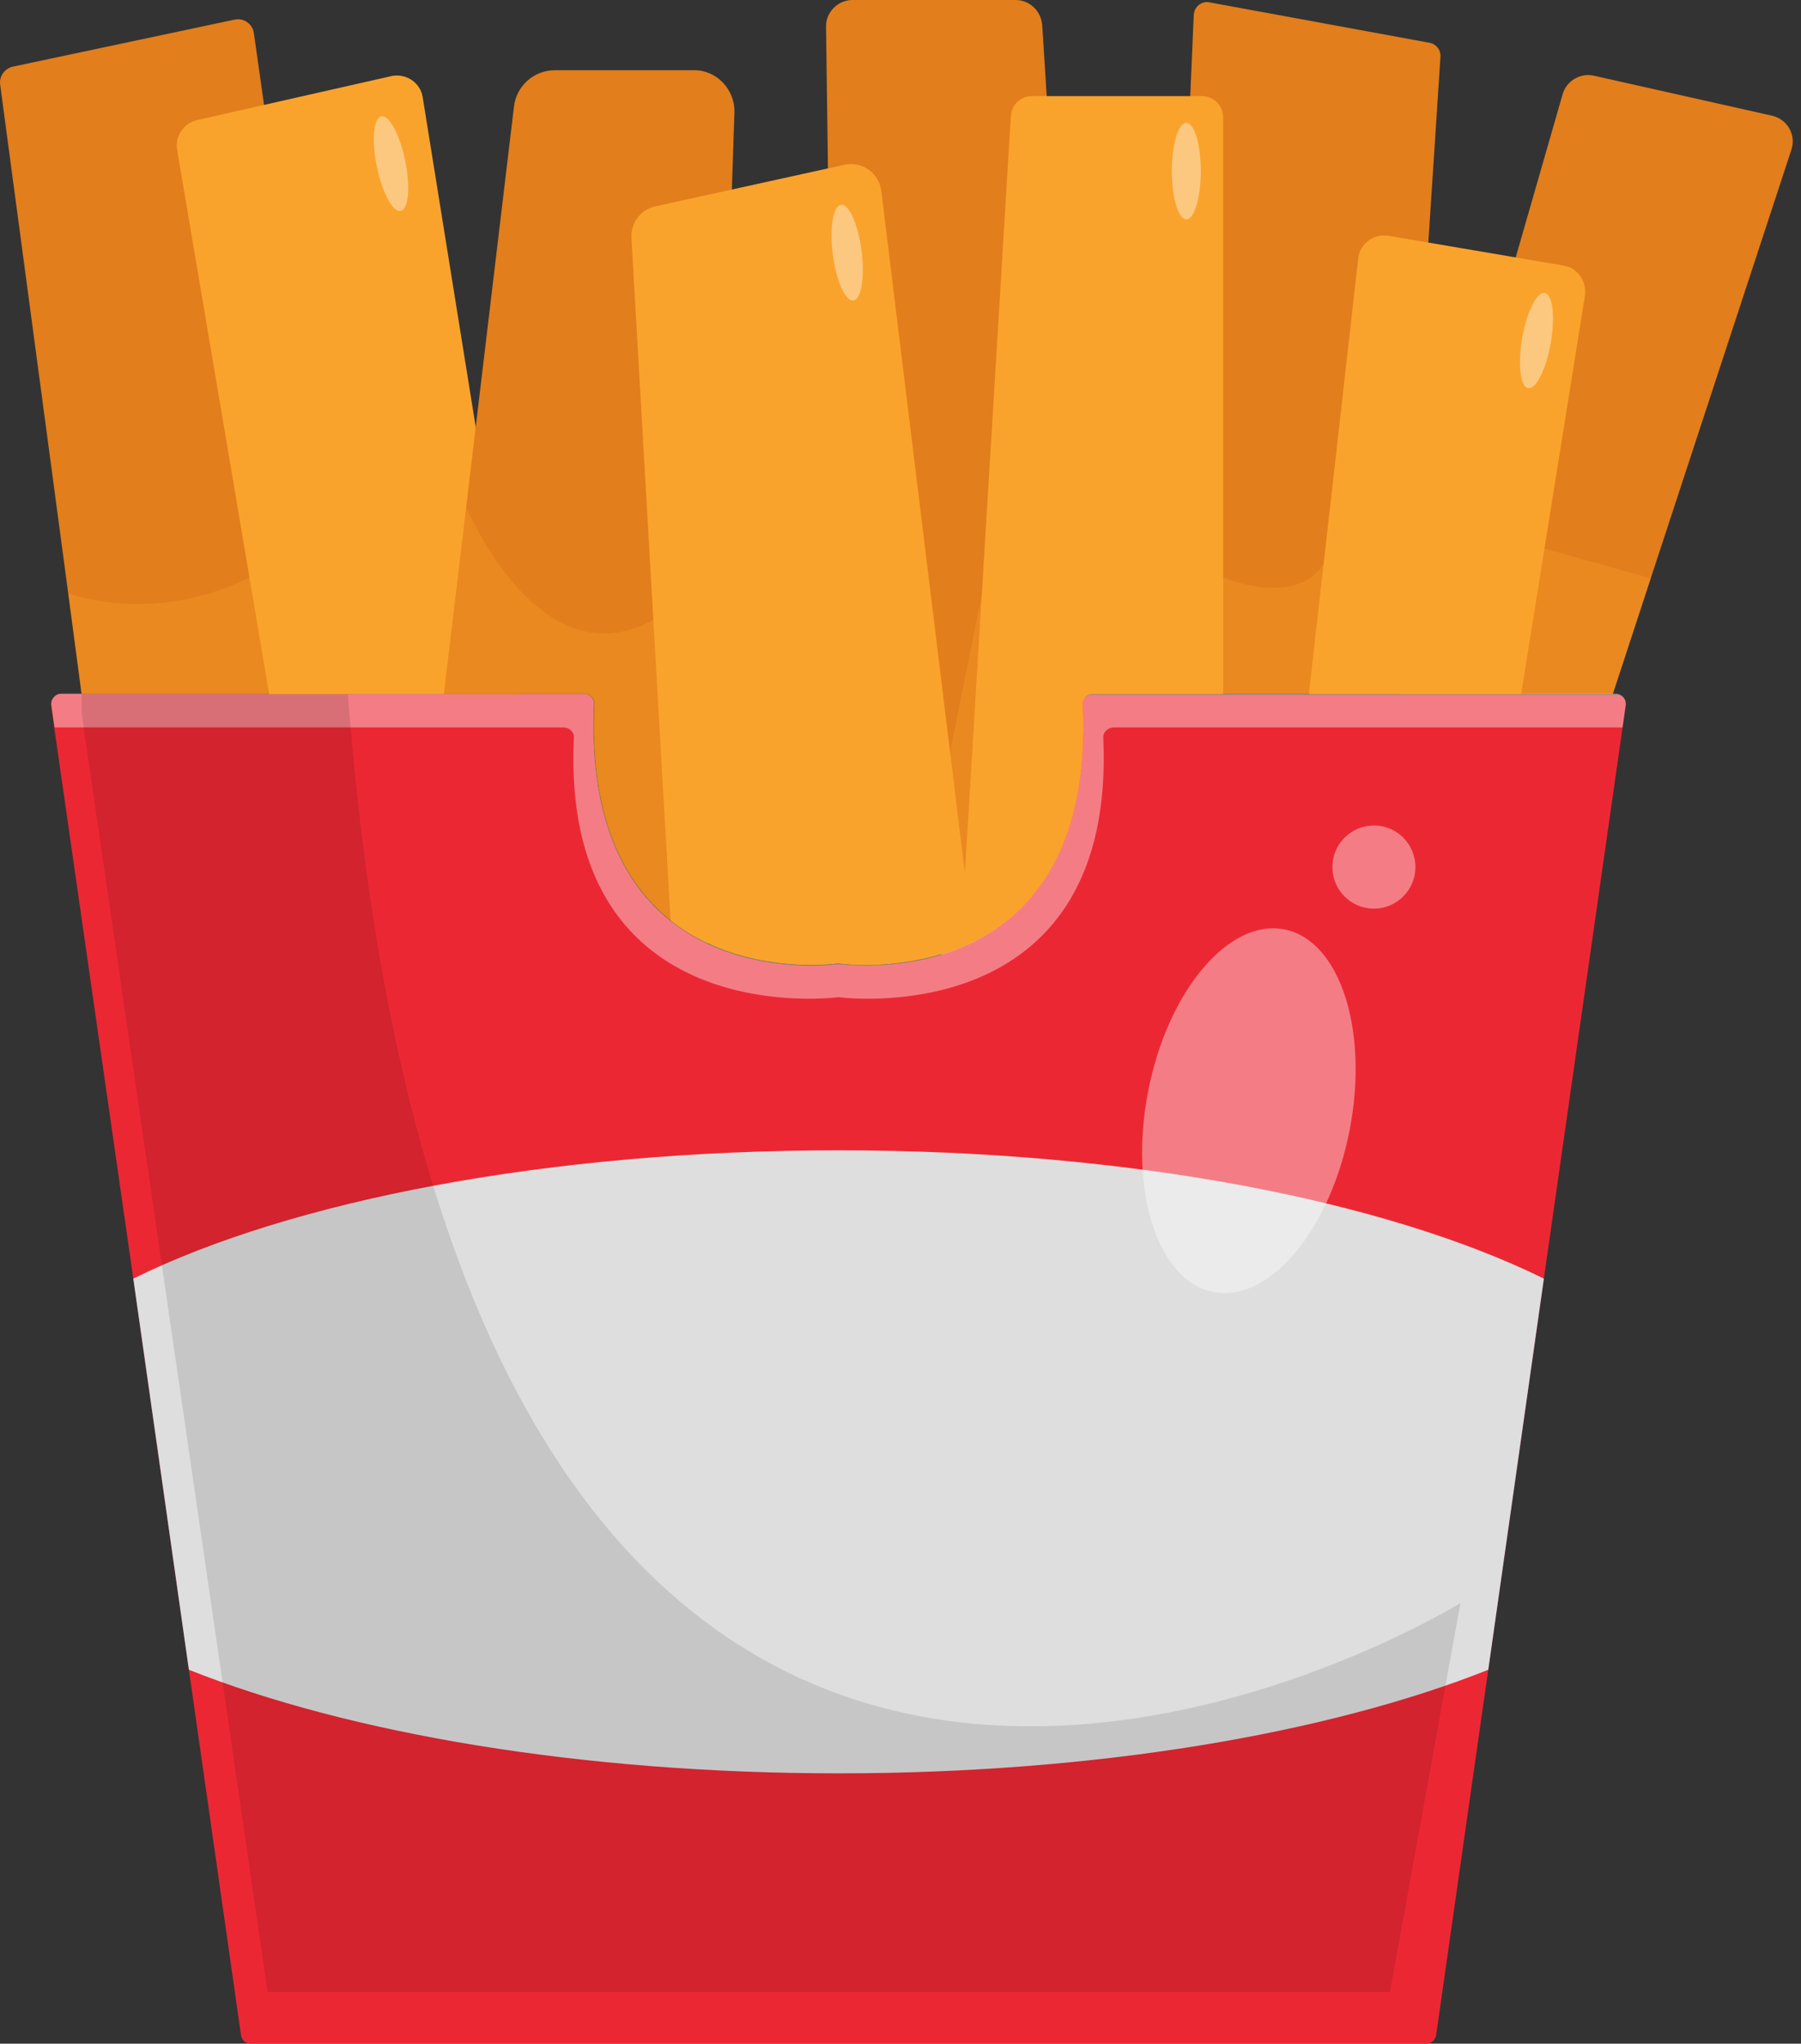
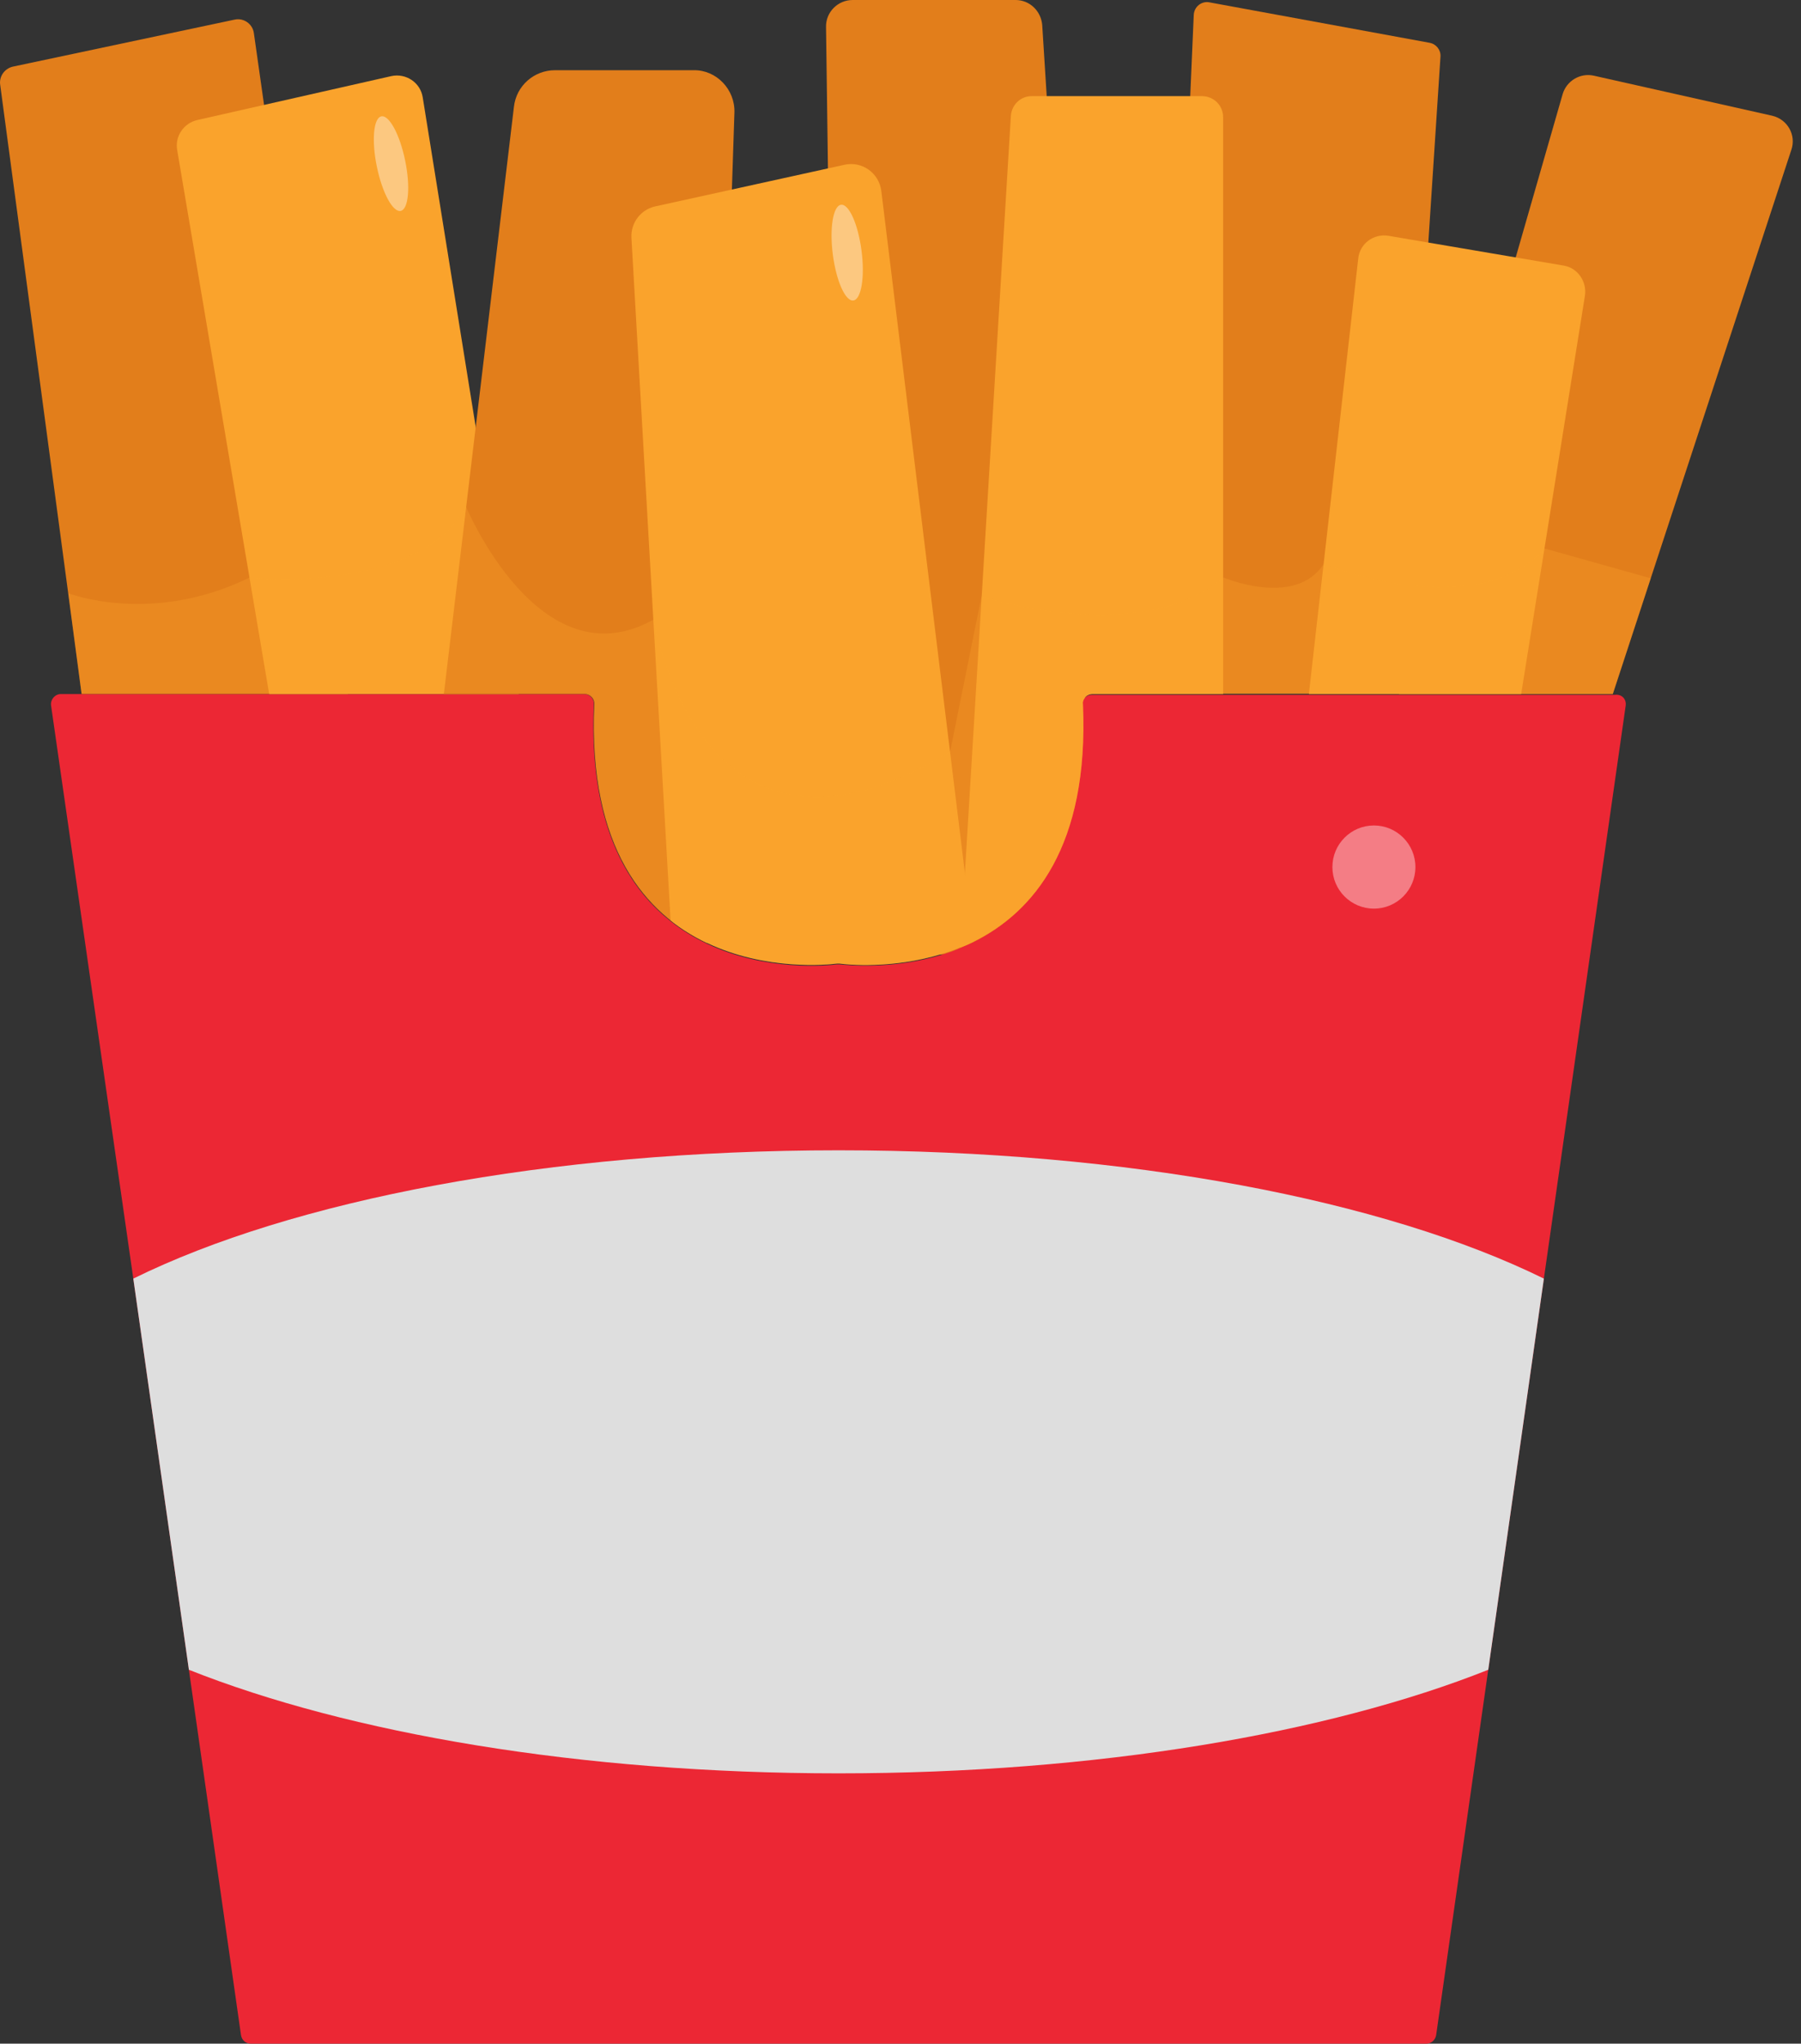
<svg xmlns="http://www.w3.org/2000/svg" width="52" height="59" viewBox="0 0 52 59" fill="none">
  <rect x="0" y="0" width="52" height="59" fill="#333333" stroke="none" />
  <path d="M51.721 4.327L47.662 16.695L46.566 20.037H40.392L40.46 18.938L41.025 16.956L45.118 2.718C45.231 2.333 45.627 2.095 46.023 2.186L51.167 3.341C51.608 3.443 51.868 3.896 51.721 4.327Z" fill="#E27E1B" />
  <path d="M41.591 1.631L40.46 18.927L40.392 20.025H33.619L34.467 0.43C34.479 0.193 34.694 0.023 34.92 0.068L41.274 1.235C41.466 1.269 41.602 1.439 41.591 1.631Z" fill="#E27E1B" />
  <path d="M24.201 26.719L23.85 0.782C23.839 0.351 24.19 0 24.619 0H29.323C29.73 0 30.058 0.317 30.092 0.725L31.742 26.867C31.776 27.32 31.403 27.693 30.951 27.682L24.947 27.478C24.529 27.467 24.201 27.127 24.201 26.719Z" fill="#E27E1B" />
  <path d="M46.939 20.365L44.576 36.913L42.97 48.206L41.466 58.751C41.444 58.898 41.319 59 41.184 59H7.241C7.094 59 6.981 58.898 6.958 58.751L5.454 48.206L3.849 36.913L1.474 20.365C1.452 20.195 1.588 20.037 1.757 20.037H16.863C17.021 20.037 17.157 20.173 17.145 20.331C16.999 23.673 18.039 25.553 19.362 26.595C19.689 26.855 20.04 27.07 20.402 27.24C22.109 28.056 23.907 27.875 24.167 27.841C24.19 27.841 24.212 27.841 24.235 27.841C24.461 27.863 25.75 27.999 27.175 27.569C27.355 27.512 27.536 27.456 27.706 27.376C27.83 27.32 27.966 27.263 28.09 27.206C29.82 26.346 31.426 24.454 31.245 20.354C31.245 20.286 31.256 20.229 31.29 20.184C31.347 20.105 31.426 20.059 31.528 20.059H46.633C46.826 20.037 46.961 20.184 46.939 20.365Z" fill="#EC2734" />
-   <path opacity="0.4" d="M1.576 21H16.264C16.445 21 16.58 21.135 16.569 21.294C16.184 29.54 23.59 28.86 24.178 28.792C24.201 28.792 24.224 28.792 24.246 28.792C24.834 28.86 32.229 29.54 31.855 21.294C31.844 21.135 31.991 21 32.161 21H46.848L46.939 20.354C46.961 20.184 46.826 20.025 46.656 20.025H31.55C31.392 20.025 31.256 20.161 31.268 20.32C31.618 28.566 24.789 27.886 24.246 27.818C24.224 27.818 24.201 27.818 24.178 27.818C23.636 27.886 16.806 28.566 17.157 20.32C17.168 20.161 17.032 20.025 16.874 20.025H1.768C1.599 20.025 1.463 20.184 1.486 20.354L1.576 21Z" fill="white" />
  <path d="M44.576 36.913L42.97 48.206C38.357 50.041 31.663 51.196 24.212 51.196C16.761 51.196 10.068 50.041 5.454 48.206L3.849 36.913C8.417 34.659 15.834 33.209 24.212 33.209C32.59 33.209 39.996 34.659 44.576 36.913Z" fill="#DEDEDE" />
-   <path opacity="0.11" d="M2.356 20.592L7.727 57.505H40.132L42.167 46.28C42.167 46.28 13.369 64.086 10.045 20.037H2.356V20.592Z" fill="black" />
-   <path opacity="0.4" d="M35.034 37.301C36.639 37.617 38.4 35.529 38.965 32.638C39.531 29.746 38.689 27.147 37.083 26.831C35.478 26.516 33.718 28.604 33.152 31.495C32.586 34.387 33.428 36.986 35.034 37.301Z" fill="white" />
  <path opacity="0.4" d="M39.669 26.232C40.33 26.232 40.867 25.695 40.867 25.032C40.867 24.369 40.33 23.831 39.669 23.831C39.007 23.831 38.47 24.369 38.47 25.032C38.47 25.695 39.007 26.232 39.669 26.232Z" fill="white" />
  <path d="M10.045 20.037H2.356L1.972 17.148L0.005 2.446C-0.029 2.209 0.129 1.982 0.366 1.925L6.777 0.566C7.037 0.51 7.297 0.691 7.331 0.963L9.559 16.661L10.045 20.037Z" fill="#E27E1B" />
  <path d="M14.975 20.037H7.772L5.115 4.327C5.047 3.93 5.307 3.557 5.692 3.466L11.3 2.197C11.718 2.107 12.137 2.379 12.205 2.809L14.975 20.037Z" fill="#FAA32C" />
  <path d="M21.205 3.251L20.413 27.229C18.649 26.391 16.976 24.511 17.157 20.331C17.168 20.172 17.032 20.037 16.874 20.037H12.815L14.839 3.081C14.907 2.48 15.415 2.027 16.026 2.027H20.029C20.684 2.016 21.227 2.582 21.205 3.251Z" fill="#E27E1B" />
  <path d="M28.102 27.184C27.797 27.331 27.48 27.456 27.175 27.546C25.75 27.977 24.461 27.852 24.235 27.818C24.212 27.818 24.19 27.818 24.167 27.818C23.907 27.852 22.109 28.033 20.402 27.218C20.051 27.048 19.701 26.844 19.362 26.572L18.231 6.864C18.208 6.433 18.502 6.048 18.921 5.958L24.382 4.757C24.891 4.644 25.377 4.995 25.445 5.505L28.102 27.184Z" fill="#FAA32C" />
  <path d="M45.763 8.529L43.92 20.037H37.791L39.216 7.464C39.261 7.034 39.657 6.739 40.087 6.807L45.152 7.668C45.548 7.736 45.819 8.121 45.763 8.529Z" fill="#FAA32C" />
  <path d="M35.315 3.387V20.037H31.55C31.448 20.037 31.358 20.082 31.313 20.161C31.279 20.207 31.256 20.274 31.268 20.331C31.448 24.443 29.832 26.334 28.113 27.184C27.989 27.252 27.853 27.308 27.729 27.354L29.187 3.341C29.21 3.024 29.47 2.775 29.786 2.775H34.716C35.055 2.786 35.315 3.047 35.315 3.387Z" fill="#FAA32C" />
  <path opacity="0.3" d="M47.662 16.695L46.566 20.037H31.55C31.448 20.037 31.358 20.082 31.313 20.161C31.279 20.207 31.256 20.275 31.268 20.331C31.448 24.443 29.832 26.334 28.113 27.184C27.989 27.252 27.853 27.308 27.729 27.354C27.548 27.433 27.367 27.49 27.197 27.546C25.773 27.977 24.484 27.852 24.258 27.818C24.235 27.818 24.212 27.818 24.19 27.818C23.93 27.852 22.132 28.033 20.424 27.218C20.074 27.048 19.724 26.844 19.384 26.572C18.061 25.53 17.021 23.65 17.168 20.309C17.18 20.15 17.044 20.014 16.886 20.014H2.356L1.972 17.126C1.972 17.126 4.369 18.066 7.207 16.673C7.207 16.673 8.281 16.786 9.559 16.639C11.017 16.469 12.747 15.97 13.448 14.611C13.448 14.611 15.574 19.742 18.875 17.885C18.875 17.885 20.198 26.142 27.435 21.69L28.339 17.216C28.339 17.216 32.918 18.712 35.327 16.673C35.327 16.673 37.407 17.556 38.221 16.276C38.221 16.276 39.533 16.809 41.048 16.933C42.292 17.024 43.671 16.843 44.598 15.835L47.662 16.695Z" fill="#FAA32C" />
  <path opacity="0.4" d="M11.569 6.089C11.796 6.042 11.854 5.393 11.699 4.64C11.545 3.886 11.236 3.313 11.01 3.359C10.784 3.406 10.725 4.054 10.88 4.808C11.034 5.562 11.343 6.135 11.569 6.089Z" fill="white" />
  <path opacity="0.4" d="M24.638 8.675C24.867 8.646 24.974 8.003 24.875 7.24C24.777 6.477 24.512 5.882 24.283 5.912C24.054 5.941 23.948 6.584 24.046 7.347C24.144 8.11 24.409 8.705 24.638 8.675Z" fill="white" />
-   <path opacity="0.4" d="M34.253 6.332C34.484 6.332 34.671 5.708 34.671 4.938C34.671 4.169 34.484 3.545 34.253 3.545C34.022 3.545 33.834 4.169 33.834 4.938C33.834 5.708 34.022 6.332 34.253 6.332Z" fill="white" />
-   <path opacity="0.4" d="M44.122 11.203C44.349 11.243 44.641 10.661 44.774 9.903C44.907 9.145 44.83 8.499 44.602 8.459C44.375 8.419 44.083 9.001 43.95 9.759C43.817 10.517 43.894 11.163 44.122 11.203Z" fill="white" />
</svg>